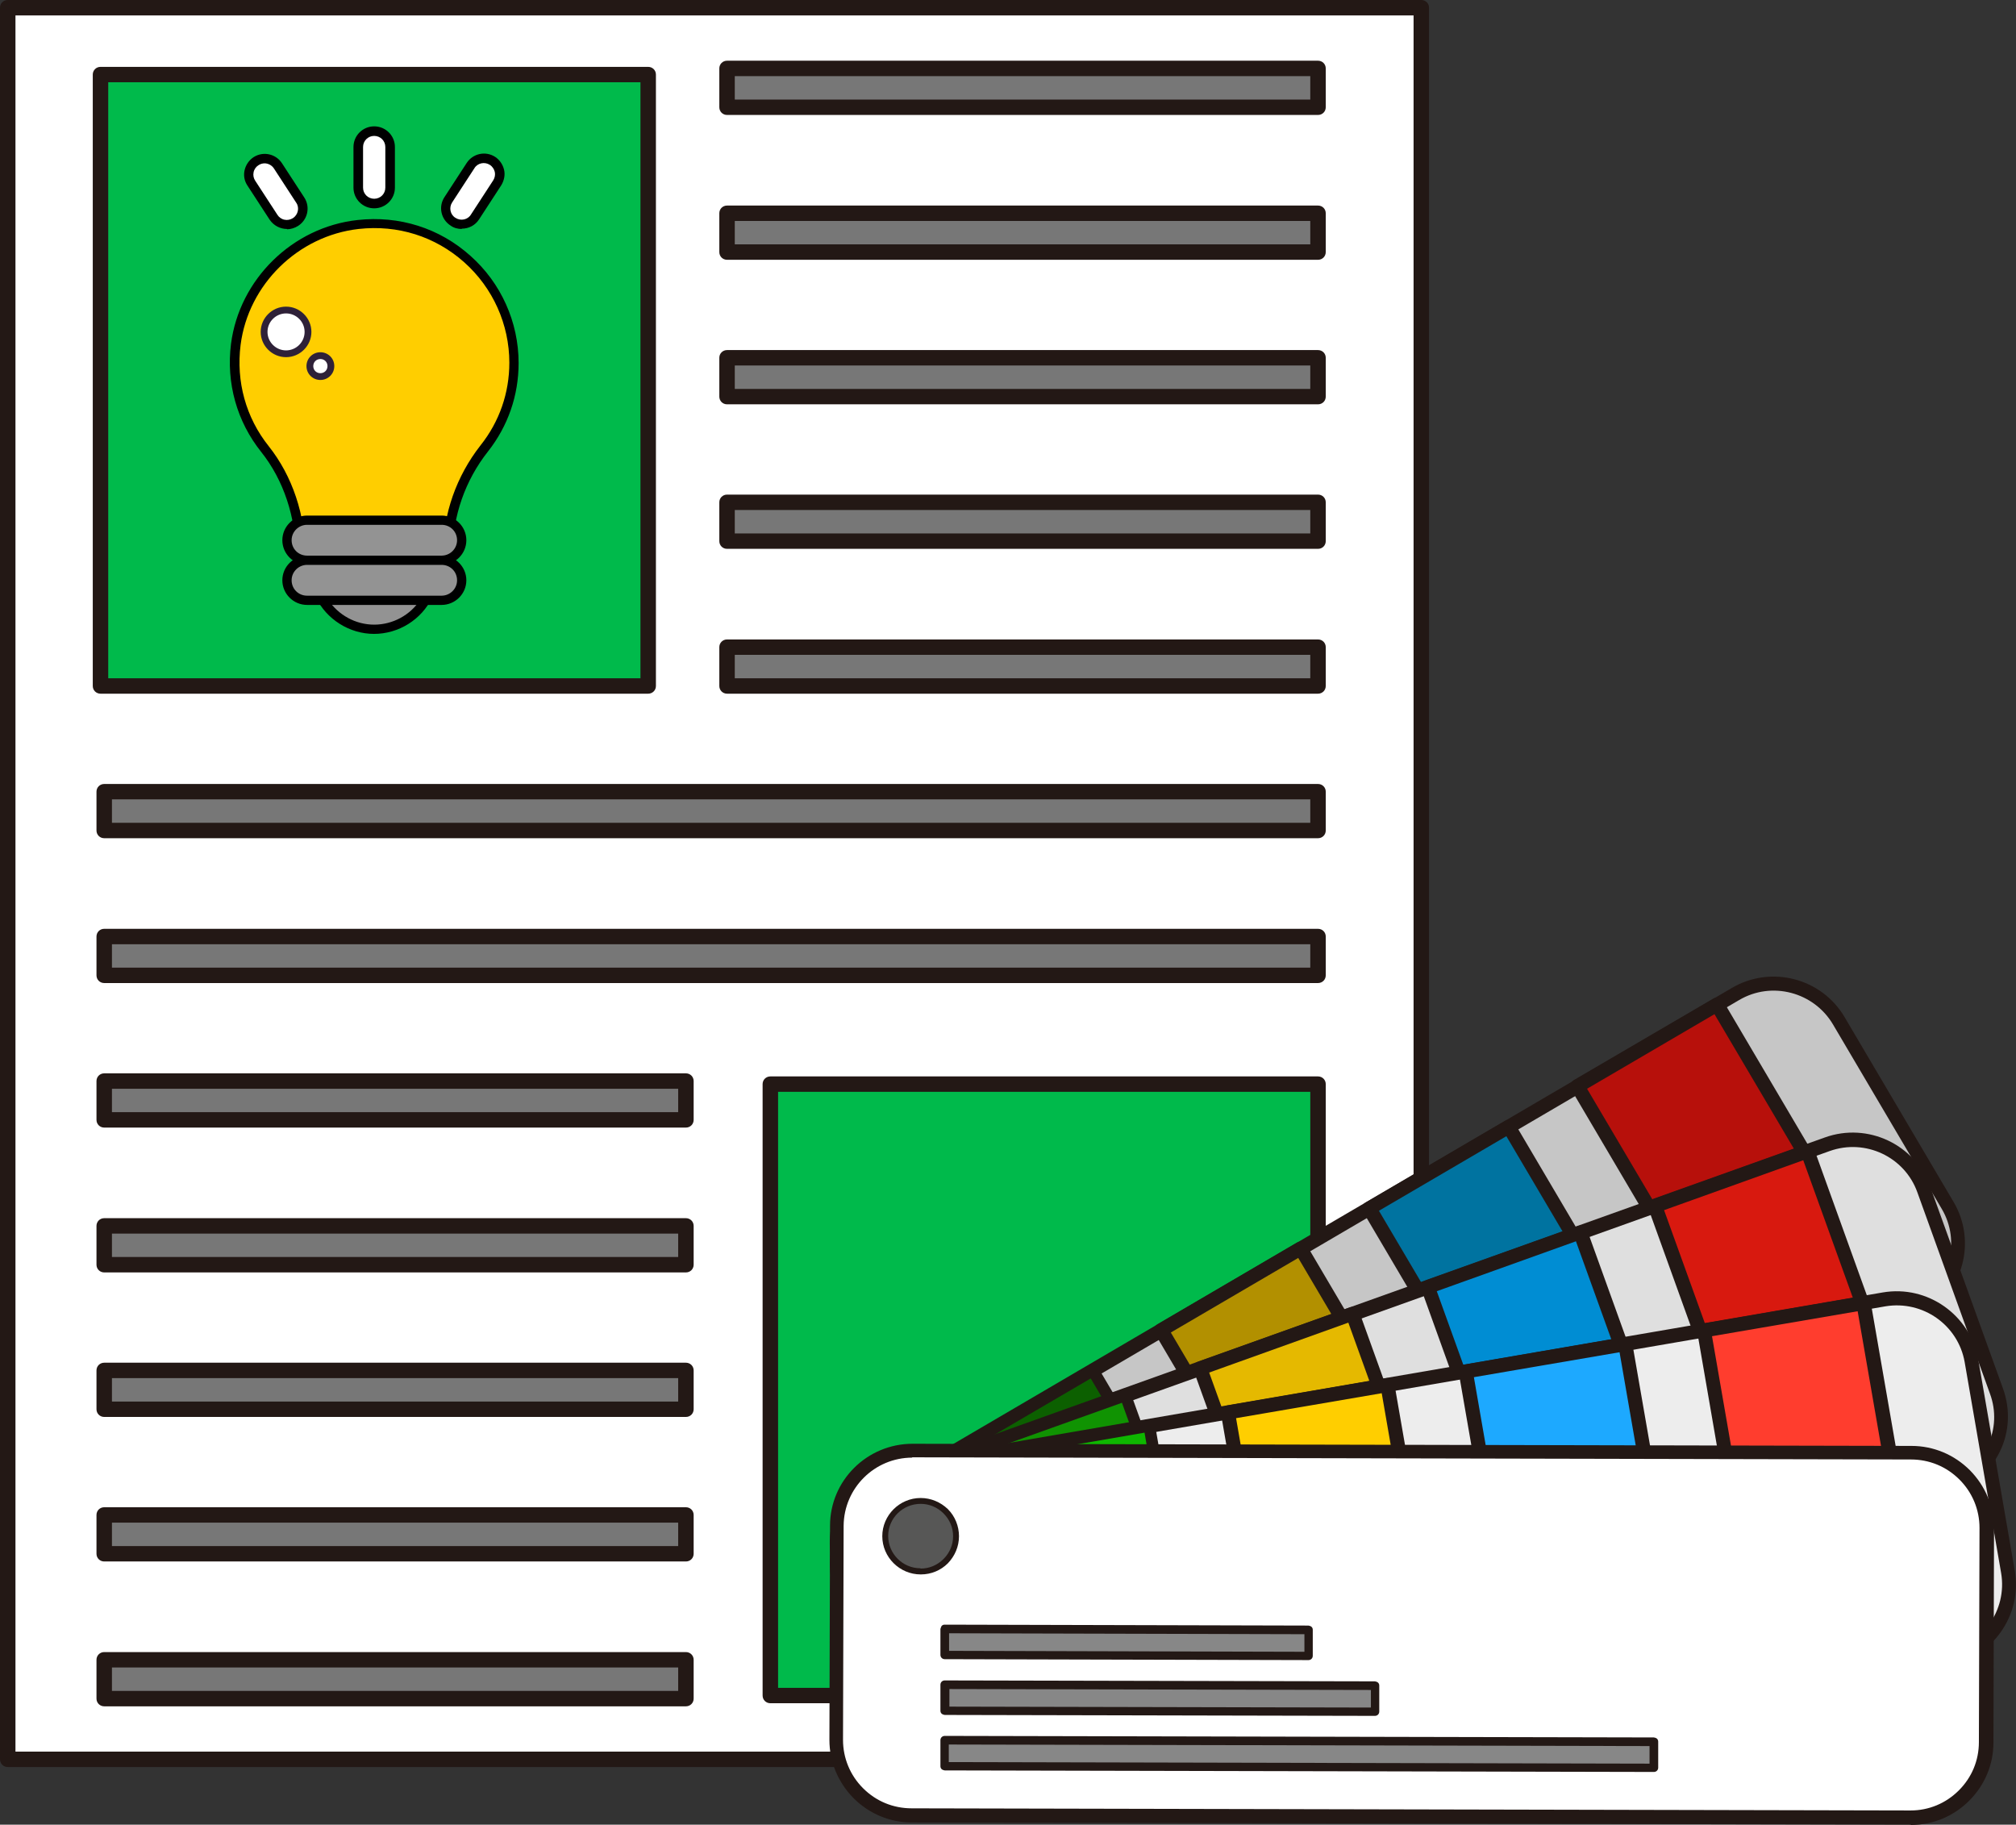
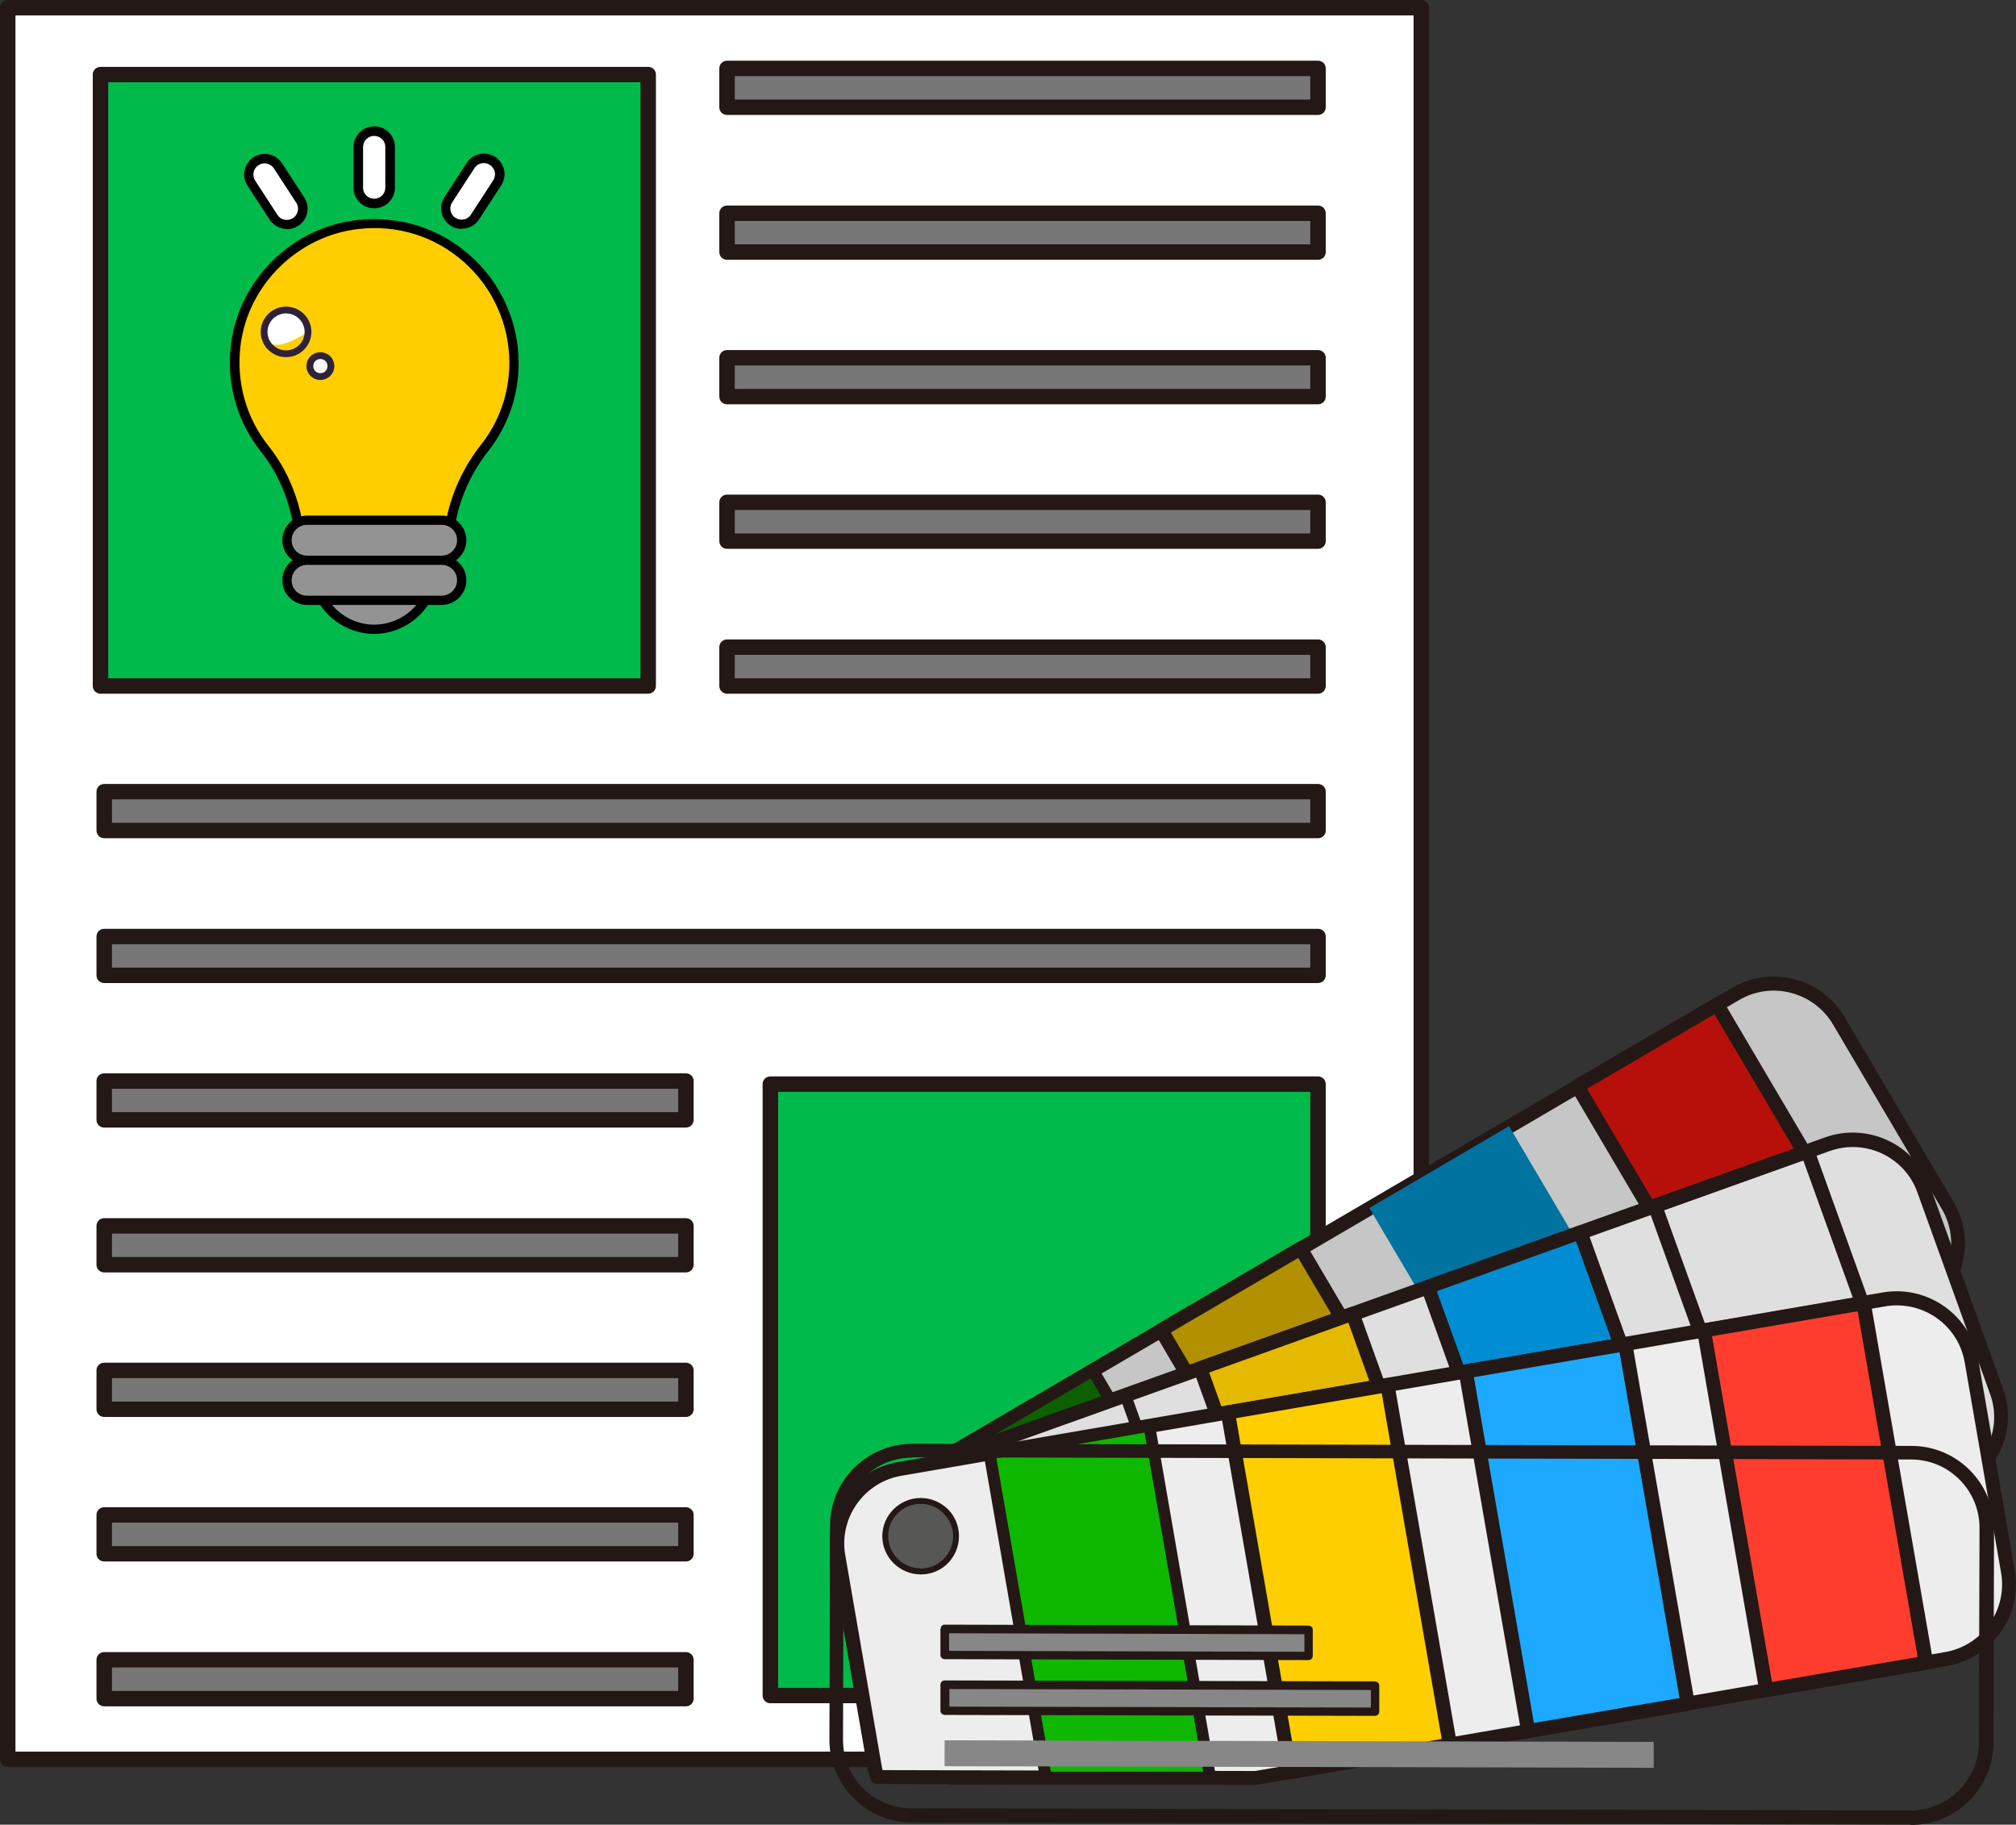
<svg xmlns="http://www.w3.org/2000/svg" width="179" height="162" viewBox="0 0 179 162" fill="none">
  <rect x="0" y="0" width="179" height="162" fill="#333333" stroke="none" />
  <g clip-path="url(#clip0_526_292)">
    <path d="M126.198 0.684H0.686V156.2H126.198V0.684Z" fill="white" />
    <path d="M126.198 156.884H0.686C0.302 156.884 0 156.583 0 156.2V0.684C0 0.301 0.302 0 0.686 0H126.198C126.582 0 126.884 0.301 126.884 0.684V156.2C126.884 156.583 126.582 156.884 126.198 156.884ZM1.373 155.516H125.511V1.368H1.373V155.516Z" fill="#231815" />
    <path d="M117.027 96.253H68.398V150.536H117.027V96.253Z" fill="#00BA4B" />
    <path d="M117.027 151.22H68.398C68.014 151.22 67.712 150.919 67.712 150.536V96.253C67.712 95.87 68.014 95.569 68.398 95.569H117.027C117.411 95.569 117.713 95.87 117.713 96.253V150.536C117.713 150.919 117.411 151.22 117.027 151.22ZM69.085 149.852H116.34V96.937H69.085V149.852Z" fill="#231815" />
    <path d="M117.027 6.102H64.554V9.549H117.027V6.102Z" fill="#777777" />
    <path d="M117.027 10.206H64.554C64.17 10.206 63.868 9.905 63.868 9.522V6.074C63.868 5.691 64.17 5.39 64.554 5.39H117.027C117.411 5.39 117.713 5.691 117.713 6.074V9.522C117.713 9.905 117.411 10.206 117.027 10.206ZM65.241 8.838H116.34V6.758H65.241V8.838Z" fill="#231815" />
    <path d="M117.027 18.934H64.554V22.381H117.027V18.934Z" fill="#777777" />
    <path d="M117.027 23.065H64.554C64.17 23.065 63.868 22.764 63.868 22.381V18.933C63.868 18.55 64.17 18.25 64.554 18.25H117.027C117.411 18.25 117.713 18.55 117.713 18.933V22.381C117.713 22.764 117.411 23.065 117.027 23.065ZM65.241 21.697H116.34V19.617H65.241V21.697Z" fill="#231815" />
    <path d="M117.027 31.765H64.554V35.212H117.027V31.765Z" fill="#777777" />
    <path d="M117.027 35.897H64.554C64.17 35.897 63.868 35.596 63.868 35.212V31.765C63.868 31.382 64.17 31.081 64.554 31.081H117.027C117.411 31.081 117.713 31.382 117.713 31.765V35.212C117.713 35.596 117.411 35.897 117.027 35.897ZM65.241 34.528H116.34V32.449H65.241V34.528Z" fill="#231815" />
    <path d="M117.027 44.624H64.554V48.072H117.027V44.624Z" fill="#777777" />
    <path d="M117.027 48.728H64.554C64.17 48.728 63.868 48.428 63.868 48.044V44.597C63.868 44.214 64.17 43.913 64.554 43.913H117.027C117.411 43.913 117.713 44.214 117.713 44.597V48.044C117.713 48.428 117.411 48.728 117.027 48.728ZM65.241 47.361H116.34V45.281H65.241V47.361Z" fill="#231815" />
    <path d="M117.027 57.456H64.554V60.904H117.027V57.456Z" fill="#777777" />
    <path d="M117.027 61.588H64.554C64.17 61.588 63.868 61.287 63.868 60.904V57.456C63.868 57.073 64.17 56.773 64.554 56.773H117.027C117.411 56.773 117.713 57.073 117.713 57.456V60.904C117.713 61.287 117.411 61.588 117.027 61.588ZM65.241 60.22H116.34V58.141H65.241V60.22Z" fill="#231815" />
    <path d="M117.027 70.316H9.253V73.763H117.027V70.316Z" fill="#777777" />
    <path d="M117.027 74.42H9.253C8.869 74.42 8.567 74.119 8.567 73.736V70.288C8.567 69.906 8.869 69.605 9.253 69.605H117.027C117.411 69.605 117.713 69.906 117.713 70.288V73.736C117.713 74.119 117.411 74.42 117.027 74.42ZM9.94 73.052H116.34V70.972H9.94V73.052Z" fill="#231815" />
    <path d="M117.027 83.148H9.253V86.595H117.027V83.148Z" fill="#777777" />
    <path d="M117.027 87.279H9.253C8.869 87.279 8.567 86.978 8.567 86.595V83.148C8.567 82.765 8.869 82.464 9.253 82.464H117.027C117.411 82.464 117.713 82.765 117.713 83.148V86.595C117.713 86.978 117.411 87.279 117.027 87.279ZM9.94 85.911H116.34V83.832H9.94V85.911Z" fill="#231815" />
    <path d="M60.902 96.007H9.253V99.455H60.902V96.007Z" fill="#777777" />
    <path d="M60.902 100.111H9.253C8.869 100.111 8.567 99.81 8.567 99.427V95.98C8.567 95.597 8.869 95.296 9.253 95.296H60.902C61.287 95.296 61.589 95.597 61.589 95.98V99.427C61.589 99.81 61.287 100.111 60.902 100.111ZM9.94 98.743H60.216V96.664H9.94V98.743Z" fill="#231815" />
    <path d="M60.902 108.839H9.253V112.287H60.902V108.839Z" fill="#777777" />
    <path d="M60.902 112.971H9.253C8.869 112.971 8.567 112.67 8.567 112.287V108.839C8.567 108.456 8.869 108.155 9.253 108.155H60.902C61.287 108.155 61.589 108.456 61.589 108.839V112.287C61.589 112.67 61.287 112.971 60.902 112.971ZM9.94 111.603H60.216V109.523H9.94V111.603Z" fill="#231815" />
    <path d="M60.902 121.671H9.253V125.118H60.902V121.671Z" fill="#777777" />
    <path d="M60.902 125.802H9.253C8.869 125.802 8.567 125.501 8.567 125.118V121.671C8.567 121.288 8.869 120.987 9.253 120.987H60.902C61.287 120.987 61.589 121.288 61.589 121.671V125.118C61.589 125.501 61.287 125.802 60.902 125.802ZM9.94 124.434H60.216V122.355H9.94V124.434Z" fill="#231815" />
    <path d="M60.902 134.53H9.253V137.978H60.902V134.53Z" fill="#777777" />
    <path d="M60.902 138.634H9.253C8.869 138.634 8.567 138.333 8.567 137.95V134.503C8.567 134.12 8.869 133.819 9.253 133.819H60.902C61.287 133.819 61.589 134.12 61.589 134.503V137.95C61.589 138.333 61.287 138.634 60.902 138.634ZM9.94 137.266H60.216V135.187H9.94V137.266Z" fill="#231815" />
    <path d="M60.902 147.362H9.253V150.81H60.902V147.362Z" fill="#777777" />
    <path d="M60.902 151.494H9.253C8.869 151.494 8.567 151.193 8.567 150.81V147.362C8.567 146.979 8.869 146.678 9.253 146.678H60.902C61.287 146.678 61.589 146.979 61.589 147.362V150.81C61.589 151.193 61.287 151.494 60.902 151.494ZM9.94 150.126H60.216V148.046H9.94V150.126Z" fill="#231815" />
    <path d="M99.426 157.814L170.543 116.144C173.728 114.284 174.799 110.18 172.932 107.006L163.266 90.617C161.399 87.443 157.281 86.376 154.095 88.237L77.652 133.026C74.467 134.886 73.396 138.99 75.263 142.164L84.461 157.787H99.454L99.426 157.814Z" fill="#C6C6C6" />
    <path d="M99.426 158.443H84.434C84.214 158.416 84.022 158.279 83.885 158.115L74.686 142.492C73.698 140.823 73.423 138.853 73.918 136.965C74.412 135.077 75.62 133.491 77.295 132.506L153.766 87.717C157.253 85.665 161.756 86.841 163.788 90.316L173.453 106.705C175.513 110.18 174.332 114.667 170.845 116.691L99.728 158.361C99.728 158.361 99.536 158.443 99.399 158.443H99.426ZM84.791 157.157H99.261L170.241 115.624C173.124 113.928 174.112 110.207 172.41 107.334L162.745 90.945C161.042 88.073 157.308 87.088 154.425 88.784L77.954 133.573C76.553 134.393 75.565 135.707 75.153 137.266C74.741 138.826 74.988 140.467 75.785 141.863L84.818 157.157H84.791Z" fill="#231815" />
    <path d="M152.481 89.167L140.077 96.433L156.553 124.359L168.957 117.093L152.481 89.167Z" fill="#B7100B" />
    <path d="M156.539 124.981C156.32 124.981 156.127 124.872 155.99 124.681L139.515 96.746C139.433 96.609 139.405 96.445 139.46 96.281C139.515 96.116 139.597 95.98 139.735 95.897L152.146 88.647C152.448 88.483 152.832 88.565 152.997 88.866L169.472 116.801C169.554 116.938 169.582 117.102 169.527 117.266C169.472 117.43 169.39 117.567 169.252 117.649L156.841 124.899C156.841 124.899 156.622 124.981 156.512 124.981H156.539ZM140.915 96.664L156.759 123.504L168.072 116.883L152.228 90.043L140.915 96.664Z" fill="#231815" />
    <path d="M133.988 99.986L121.585 107.252L138.061 135.178L150.464 127.913L133.988 99.986Z" fill="#0073A0" />
-     <path d="M138.06 135.816C138.06 135.816 137.95 135.816 137.895 135.816C137.73 135.761 137.593 135.679 137.511 135.542L121.036 107.608C120.871 107.307 120.953 106.924 121.255 106.759L133.639 99.509C133.776 99.427 133.941 99.4 134.106 99.454C134.271 99.509 134.408 99.591 134.49 99.728L150.965 127.663C151.13 127.964 151.048 128.347 150.746 128.511L138.362 135.761C138.362 135.761 138.142 135.843 138.032 135.843L138.06 135.816ZM122.436 107.498L138.279 134.339L149.592 127.717L133.749 100.877L122.436 107.498Z" fill="#231815" />
    <path d="M115.523 110.833L103.119 118.099L119.595 146.026L131.999 138.76L115.523 110.833Z" fill="#B29000" />
    <path d="M119.58 146.624C119.58 146.624 119.471 146.624 119.416 146.624C119.251 146.569 119.114 146.487 119.031 146.35L102.556 118.415C102.392 118.114 102.474 117.731 102.776 117.567L115.16 110.317C115.297 110.235 115.462 110.207 115.626 110.262C115.791 110.317 115.929 110.399 116.011 110.535L132.486 138.47C132.651 138.771 132.568 139.154 132.266 139.318L119.882 146.569C119.882 146.569 119.663 146.651 119.553 146.651L119.58 146.624ZM103.957 118.306L119.8 145.146L131.113 138.525L115.27 111.685L103.957 118.306Z" fill="#231815" />
    <path d="M97.03 121.653L84.627 128.918L101.102 156.845L113.506 149.579L97.03 121.653Z" fill="#0C6000" />
    <path d="M101.101 157.376C100.936 157.376 100.744 157.294 100.662 157.13L84.187 129.195C84.187 129.195 84.105 128.922 84.132 128.812C84.159 128.703 84.242 128.566 84.379 128.484L96.79 121.233C97.037 121.097 97.367 121.179 97.504 121.425L113.979 149.36C113.979 149.36 114.061 149.633 114.034 149.743C114.006 149.852 113.924 149.989 113.787 150.071L101.376 157.322C101.376 157.322 101.211 157.404 101.101 157.404V157.376ZM85.34 129.113L101.293 156.145L112.798 149.414L96.845 122.383L85.34 129.113Z" fill="#231815" />
    <path d="M101.211 157.814L173.206 132.068C176.694 130.809 178.506 127.006 177.243 123.532L170.79 105.638C169.527 102.163 165.71 100.357 162.223 101.616L78.75 131.466C75.263 132.725 73.451 136.528 74.714 140.002L81.112 157.787L101.211 157.841V157.814Z" fill="#DFDFDF" />
    <path d="M101.211 158.443L81.112 158.388C80.837 158.388 80.617 158.224 80.535 157.978L74.137 140.194C72.764 136.391 74.769 132.205 78.558 130.837L162.031 100.987C165.848 99.619 170.049 101.616 171.394 105.392L177.847 123.285C178.506 125.118 178.423 127.116 177.572 128.867C176.721 130.618 175.266 131.958 173.426 132.615L101.431 158.361C101.431 158.361 101.293 158.388 101.211 158.388V158.443ZM81.551 157.157L101.101 157.212L173.014 131.493C174.552 130.946 175.76 129.852 176.474 128.374C177.188 126.897 177.243 125.255 176.693 123.75L170.241 105.857C169.115 102.71 165.628 101.069 162.47 102.19L78.997 132.041C75.84 133.162 74.192 136.637 75.318 139.783L81.578 157.157H81.551Z" fill="#231815" />
-     <path d="M160.483 102.206L146.94 107.048L157.921 137.539L171.463 132.696L160.483 102.206Z" fill="#D8190F" />
    <path d="M157.94 138.169C157.94 138.169 157.747 138.169 157.665 138.114C157.528 138.032 157.39 137.923 157.335 137.759L146.352 107.279C146.242 106.951 146.407 106.595 146.737 106.486L160.274 101.643C160.438 101.588 160.603 101.588 160.74 101.643C160.878 101.725 161.015 101.835 161.07 101.999L172.053 132.478C172.163 132.806 171.998 133.162 171.669 133.272L158.132 138.114C158.132 138.114 157.994 138.142 157.912 138.142L157.94 138.169ZM147.753 107.443L158.324 136.746L170.68 132.314L160.109 103.011L147.753 107.443Z" fill="#231815" />
    <path d="M140.284 109.421L126.741 114.264L137.721 144.755L151.264 139.912L140.284 109.421Z" fill="#008DD3" />
    <path d="M137.758 145.365C137.511 145.365 137.264 145.201 137.181 144.954L126.198 114.475C126.088 114.147 126.253 113.791 126.582 113.682L140.119 108.839C140.284 108.784 140.449 108.784 140.586 108.839C140.723 108.921 140.861 109.03 140.915 109.195L151.899 139.674C151.954 139.838 151.954 140.002 151.899 140.139C151.816 140.276 151.707 140.413 151.542 140.467L138.005 145.31C138.005 145.31 137.868 145.337 137.785 145.337L137.758 145.365ZM127.571 114.639L138.142 143.942L150.498 139.51L139.927 110.207L127.571 114.639Z" fill="#231815" />
    <path d="M120.112 116.665L106.569 121.507L117.55 151.998L131.092 147.155L120.112 116.665Z" fill="#E5B900" />
    <path d="M117.549 152.588C117.301 152.588 117.054 152.424 116.972 152.178L105.989 121.698C105.934 121.534 105.934 121.37 105.989 121.233C106.071 121.096 106.181 120.96 106.346 120.905L119.882 116.062C120.212 115.953 120.569 116.117 120.679 116.445L131.662 146.924C131.717 147.089 131.717 147.253 131.662 147.39C131.58 147.526 131.47 147.663 131.305 147.718L117.768 152.561C117.768 152.561 117.631 152.588 117.549 152.588ZM107.362 121.862L117.933 151.165L130.289 146.733L119.718 117.43L107.362 121.862Z" fill="#231815" />
-     <path d="M101.211 157.813L110.904 154.366L99.92 123.859L86.411 128.702L96.873 157.813H101.211Z" fill="#109302" />
    <path d="M101.211 158.334H96.873C96.653 158.334 96.461 158.197 96.378 157.978L85.889 128.867C85.779 128.593 85.944 128.292 86.191 128.21L99.728 123.367C100.003 123.285 100.305 123.422 100.387 123.668L111.37 154.147C111.48 154.421 111.316 154.722 111.068 154.804L101.348 158.279C101.348 158.279 101.238 158.306 101.183 158.306L101.211 158.334ZM97.257 157.294H101.129L110.245 154.038L99.618 124.544L87.07 129.031L97.257 157.294Z" fill="#231815" />
    <path d="M111.453 157.841L172.794 147.28C176.446 146.651 178.89 143.203 178.259 139.564L175.019 120.823C174.387 117.184 170.927 114.749 167.275 115.378L79.876 130.426C76.224 131.055 73.78 134.503 74.412 138.142L77.652 156.883C77.707 157.184 77.817 157.485 77.899 157.759L111.453 157.841Z" fill="#EDEDED" />
    <path d="M111.453 158.47L77.899 158.388C77.624 158.388 77.377 158.224 77.295 157.95C77.157 157.567 77.075 157.266 77.02 156.966L73.78 138.224C73.451 136.309 73.89 134.366 75.016 132.779C76.141 131.192 77.816 130.125 79.766 129.797L167.165 114.749C171.147 114.065 174.936 116.746 175.65 120.713L178.89 139.455C179.576 143.422 176.886 147.198 172.904 147.909L111.563 158.47C111.563 158.47 111.48 158.47 111.453 158.47ZM78.366 157.157L111.425 157.239L172.712 146.678C176.007 146.103 178.231 142.957 177.682 139.674L174.442 120.932C173.865 117.649 170.735 115.433 167.413 115.98L80.013 131.028C76.718 131.603 74.494 134.749 75.043 138.032L78.283 156.774C78.283 156.774 78.338 157.02 78.366 157.157Z" fill="#231815" />
    <path d="M165.445 115.69L151.266 118.13L156.8 150.052L170.978 147.611L165.445 115.69Z" fill="#FF3D2E" />
    <path d="M156.814 150.672C156.512 150.672 156.265 150.454 156.21 150.153L150.691 118.223C150.636 117.895 150.855 117.567 151.212 117.512L165.381 115.077C165.545 115.049 165.71 115.077 165.848 115.186C165.985 115.268 166.067 115.432 166.095 115.597L171.641 147.526C171.669 147.69 171.641 147.854 171.531 147.991C171.422 148.128 171.284 148.21 171.119 148.237L156.951 150.672C156.951 150.672 156.869 150.672 156.841 150.672H156.814ZM152.009 118.634L157.335 149.332L170.268 147.116L164.941 116.417L152.009 118.634Z" fill="#231815" />
    <path d="M144.325 119.327L130.147 121.768L135.681 153.689L149.859 151.249L144.325 119.327Z" fill="#1DA9FF" />
    <path d="M135.671 154.312C135.671 154.312 135.424 154.284 135.314 154.202C135.177 154.12 135.094 153.956 135.067 153.792L129.52 121.862C129.465 121.534 129.685 121.206 130.042 121.151L144.21 118.716C144.375 118.689 144.54 118.716 144.677 118.825C144.815 118.907 144.897 119.072 144.924 119.236L150.471 151.165C150.526 151.493 150.306 151.822 149.949 151.877L135.781 154.312C135.781 154.312 135.698 154.312 135.671 154.312ZM130.866 122.273L136.193 152.971L149.125 150.755L143.799 120.057L130.866 122.273Z" fill="#231815" />
    <path d="M123.179 122.969L109.001 125.41L114.534 157.331L128.713 154.891L123.179 122.969Z" fill="#FFCE00" />
    <path d="M114.556 157.95C114.556 157.95 114.308 157.923 114.199 157.841C114.061 157.759 113.979 157.595 113.952 157.43L108.405 125.501C108.35 125.173 108.57 124.844 108.927 124.79L123.095 122.355C123.26 122.327 123.425 122.355 123.562 122.464C123.699 122.546 123.782 122.71 123.809 122.874L129.356 154.804C129.41 155.132 129.191 155.46 128.834 155.515L114.665 157.95C114.665 157.95 114.583 157.95 114.556 157.95ZM109.75 125.911L115.077 156.61L128.01 154.393L122.683 123.695L109.75 125.911Z" fill="#231815" />
    <path d="M107.471 157.841L102.062 126.596L87.894 129.031L92.864 157.814L107.471 157.841Z" fill="#0EB700" />
    <path d="M107.471 158.361H92.864C92.617 158.333 92.397 158.142 92.342 157.896L87.344 129.14C87.29 128.866 87.482 128.593 87.784 128.538L101.952 126.103C101.952 126.103 102.227 126.103 102.337 126.185C102.447 126.267 102.529 126.377 102.556 126.513L107.966 157.759C107.966 157.923 107.966 158.06 107.856 158.169C107.746 158.279 107.609 158.361 107.444 158.361H107.471ZM93.303 157.294H106.84L101.623 127.197L88.47 129.468L93.303 157.294Z" fill="#231815" />
-     <path d="M176.364 154.695L176.419 135.679C176.419 131.986 173.426 128.976 169.719 128.976H167.879L153.491 128.949H146.435L132.046 128.894H124.99L110.602 128.839H103.545L89.157 128.785H81.029C77.322 128.785 74.302 131.74 74.302 135.433L74.247 154.449C74.247 158.142 77.24 161.152 80.947 161.152H89.074L103.462 161.207H110.519L124.907 161.261H131.964L146.352 161.316H153.409L167.797 161.371H169.637C173.344 161.371 176.364 158.388 176.364 154.695Z" fill="white" />
    <path d="M169.664 162L80.974 161.808C79.025 161.808 77.185 161.042 75.785 159.647C74.412 158.252 73.643 156.418 73.643 154.476L73.698 135.46C73.698 131.438 76.993 128.183 81.029 128.183L169.719 128.374C171.669 128.374 173.508 129.14 174.909 130.536C176.282 131.931 177.05 133.764 177.05 135.707L176.996 154.722C176.996 156.665 176.227 158.498 174.826 159.893C173.453 161.261 171.614 162.027 169.664 162.027V162ZM81.002 129.414C77.652 129.414 74.933 132.122 74.906 135.46L74.851 154.476C74.851 156.09 75.483 157.622 76.636 158.771C77.789 159.921 79.299 160.55 80.947 160.55L169.637 160.741C171.257 160.741 172.767 160.112 173.92 158.963C175.073 157.814 175.705 156.309 175.705 154.667L175.76 135.652C175.76 134.038 175.128 132.506 173.975 131.356C172.822 130.207 171.312 129.578 169.664 129.578L80.974 129.386L81.002 129.414Z" fill="#231815" />
    <path d="M81.743 139.51C80.013 139.51 78.613 138.114 78.613 136.363C78.613 134.612 80.013 133.244 81.77 133.244C83.5 133.244 84.901 134.64 84.901 136.391C84.901 138.114 83.5 139.51 81.743 139.51Z" fill="#575756" />
    <path d="M81.743 139.783C79.876 139.783 78.338 138.251 78.338 136.391C78.338 134.53 79.876 132.998 81.743 132.998C82.649 132.998 83.5 133.354 84.159 133.983C84.791 134.612 85.148 135.488 85.148 136.391C85.148 137.294 84.791 138.142 84.159 138.798C83.528 139.428 82.677 139.783 81.77 139.783H81.743ZM81.743 139.264C82.512 139.264 83.226 138.963 83.775 138.415C84.324 137.868 84.626 137.157 84.626 136.391C84.626 135.625 84.324 134.913 83.775 134.366C83.226 133.819 82.512 133.518 81.743 133.518C80.15 133.518 78.86 134.804 78.86 136.363C78.86 137.95 80.15 139.236 81.716 139.236L81.743 139.264Z" fill="#231815" />
    <path d="M83.874 154.512L83.869 156.81L146.83 156.952L146.836 154.654L83.874 154.512Z" fill="#878787" />
-     <path d="M146.846 157.321L83.885 157.184C83.885 157.184 83.693 157.157 83.61 157.075C83.528 156.993 83.5 156.911 83.5 156.801V154.503C83.5 154.284 83.665 154.12 83.885 154.12L146.846 154.257C146.846 154.257 147.039 154.284 147.121 154.366C147.203 154.448 147.231 154.531 147.231 154.64V156.938C147.231 157.157 147.066 157.321 146.846 157.321ZM84.242 156.446L146.462 156.583V155.023L84.242 154.886V156.446Z" fill="#231815" />
    <path d="M83.874 149.577L83.868 151.875L122.063 151.961L122.068 149.663L83.874 149.577Z" fill="#878787" />
    <path d="M122.079 152.342L83.885 152.26C83.885 152.26 83.693 152.232 83.61 152.15C83.528 152.068 83.5 151.986 83.5 151.877V149.578C83.5 149.359 83.665 149.195 83.885 149.195L122.079 149.277C122.079 149.277 122.271 149.305 122.354 149.387C122.436 149.469 122.464 149.551 122.464 149.66V151.959C122.464 152.178 122.299 152.342 122.079 152.342ZM84.269 151.521L121.722 151.603V150.043L84.297 149.961V151.521H84.269Z" fill="#231815" />
    <path d="M83.894 144.647L83.889 146.945L116.18 147.018L116.185 144.72L83.894 144.647Z" fill="#878787" />
    <path d="M116.176 147.39L83.885 147.308C83.665 147.308 83.5 147.143 83.5 146.924V144.626C83.5 144.626 83.555 144.435 83.61 144.353C83.693 144.271 83.775 144.243 83.885 144.243L116.176 144.325C116.176 144.325 116.368 144.353 116.45 144.435C116.533 144.517 116.56 144.599 116.56 144.708V147.007C116.56 147.225 116.395 147.39 116.176 147.39ZM84.269 146.569L115.819 146.651V145.091L84.269 145.009V146.569Z" fill="#231815" />
    <path d="M57.552 6.621H8.924V60.904H57.552V6.621Z" fill="#00BA4B" />
    <path d="M57.552 61.588H8.924C8.54 61.588 8.237 61.287 8.237 60.904V6.621C8.237 6.238 8.54 5.937 8.924 5.937H57.552C57.937 5.937 58.239 6.238 58.239 6.621V60.904C58.239 61.287 57.937 61.588 57.552 61.588ZM9.61 60.22H56.866V7.305H9.61V60.22Z" fill="#231815" />
    <path d="M45.636 32.23C45.636 24.925 39.293 19.124 31.797 19.945C26.195 20.575 21.665 25.034 20.951 30.588C20.511 34.118 21.555 37.401 23.532 39.891C25.673 42.572 26.689 45.992 26.689 49.412V51.464H39.76V48.974C39.76 45.636 40.913 42.435 42.999 39.809C44.647 37.702 45.636 35.075 45.636 32.203V32.23Z" fill="#FFCE00" />
    <path d="M39.76 51.875H26.689C26.47 51.875 26.277 51.683 26.277 51.465V49.413C26.277 45.91 25.179 42.627 23.202 40.137C21.033 37.429 20.072 34.009 20.511 30.534C21.253 24.788 25.976 20.164 31.742 19.535C35.449 19.125 39.018 20.246 41.764 22.709C44.482 25.117 46.047 28.591 46.047 32.23C46.047 35.103 45.114 37.812 43.329 40.083C41.297 42.654 40.199 45.828 40.199 49.002V51.492C40.199 51.711 40.007 51.902 39.787 51.902L39.76 51.875ZM27.101 51.054H39.348V48.975C39.348 45.609 40.528 42.271 42.67 39.535C44.345 37.429 45.224 34.884 45.224 32.203C45.224 28.81 43.768 25.554 41.215 23.283C38.634 20.985 35.311 19.945 31.852 20.328C26.47 20.93 22.049 25.253 21.363 30.616C20.951 33.872 21.829 37.073 23.861 39.617C25.948 42.244 27.129 45.719 27.129 49.413V51.054H27.101Z" fill="black" />
    <path d="M28.419 52.833C29.27 54.611 31.11 55.87 33.224 55.87C35.339 55.87 37.178 54.639 38.03 52.833H28.392H28.419Z" fill="#939393" />
    <path d="M33.224 56.28C31.028 56.28 28.996 54.994 28.035 53.024C27.98 52.888 27.98 52.751 28.035 52.614C28.117 52.504 28.255 52.422 28.392 52.422H38.03C38.167 52.422 38.304 52.504 38.387 52.614C38.469 52.723 38.469 52.888 38.387 53.024C37.425 55.022 35.394 56.28 33.197 56.28H33.224ZM29.133 53.243C30.039 54.611 31.577 55.459 33.224 55.459C34.872 55.459 36.437 54.611 37.316 53.243H29.106H29.133Z" fill="black" />
    <path d="M39.21 46.185H27.266C26.28 46.185 25.481 46.981 25.481 47.963C25.481 48.945 26.28 49.741 27.266 49.741H39.21C40.196 49.741 40.995 48.945 40.995 47.963C40.995 46.981 40.196 46.185 39.21 46.185Z" fill="#939393" />
    <path d="M39.21 50.152H27.266C26.058 50.152 25.069 49.167 25.069 47.963C25.069 46.759 26.058 45.774 27.266 45.774H39.21C40.419 45.774 41.407 46.759 41.407 47.963C41.407 49.167 40.419 50.152 39.21 50.152ZM27.266 46.595C26.525 46.595 25.893 47.197 25.893 47.963C25.893 48.729 26.497 49.331 27.266 49.331H39.21C39.952 49.331 40.583 48.729 40.583 47.963C40.583 47.197 39.979 46.595 39.21 46.595H27.266Z" fill="black" />
    <path d="M39.21 53.298H27.266C26.277 53.298 25.481 52.505 25.481 51.52C25.481 50.535 26.277 49.741 27.266 49.741H39.21C40.199 49.741 40.995 50.535 40.995 51.52C40.995 52.505 40.199 53.298 39.21 53.298Z" fill="#939393" />
    <path d="M39.21 53.708H27.266C26.058 53.708 25.069 52.723 25.069 51.519C25.069 50.316 26.058 49.331 27.266 49.331H39.21C40.419 49.331 41.407 50.316 41.407 51.519C41.407 52.723 40.419 53.708 39.21 53.708ZM27.266 50.151C26.525 50.151 25.893 50.753 25.893 51.519C25.893 52.285 26.497 52.887 27.266 52.887H39.21C39.952 52.887 40.583 52.285 40.583 51.519C40.583 50.753 39.979 50.151 39.21 50.151H27.266Z" fill="black" />
    <path d="M33.224 18.085C32.456 18.085 31.797 17.456 31.797 16.663V13.051C31.797 12.285 32.428 11.628 33.224 11.628C33.993 11.628 34.652 12.258 34.652 13.051V16.663C34.652 17.429 34.021 18.085 33.224 18.085Z" fill="white" />
    <path d="M33.224 18.496C32.209 18.496 31.385 17.675 31.385 16.663V13.051C31.385 12.039 32.209 11.218 33.224 11.218C34.24 11.218 35.064 12.039 35.064 13.051V16.663C35.064 17.675 34.24 18.496 33.224 18.496ZM33.224 12.066C32.675 12.066 32.236 12.504 32.236 13.051V16.663C32.236 17.21 32.675 17.647 33.224 17.647C33.774 17.647 34.213 17.21 34.213 16.663V13.051C34.213 12.504 33.774 12.066 33.224 12.066Z" fill="black" />
    <path d="M26.25 19.7C25.591 20.137 24.712 19.946 24.3 19.289L22.323 16.252C21.884 15.595 22.076 14.72 22.735 14.31C23.394 13.872 24.273 14.063 24.685 14.72L26.662 17.757C27.101 18.414 26.909 19.289 26.25 19.7Z" fill="white" />
    <path d="M25.481 20.329C24.877 20.329 24.3 20.028 23.944 19.508L21.967 16.471C21.692 16.061 21.61 15.568 21.719 15.103C21.829 14.638 22.104 14.228 22.516 13.954C23.367 13.407 24.493 13.653 25.042 14.501L27.019 17.538C27.568 18.386 27.321 19.508 26.47 20.055C26.168 20.247 25.811 20.356 25.481 20.356V20.329ZM23.504 14.501C23.312 14.501 23.12 14.556 22.955 14.665C22.735 14.802 22.571 15.021 22.516 15.295C22.461 15.568 22.516 15.815 22.653 16.033L24.63 19.07C24.767 19.289 24.987 19.453 25.262 19.508C25.509 19.563 25.783 19.508 26.003 19.371C26.47 19.07 26.607 18.441 26.305 18.003L24.328 14.966C24.136 14.665 23.806 14.501 23.477 14.501H23.504Z" fill="black" />
    <path d="M40.226 19.7C40.885 20.137 41.764 19.946 42.176 19.289L44.153 16.252C44.592 15.595 44.4 14.72 43.741 14.31C43.082 13.872 42.203 14.063 41.791 14.72L39.814 17.757C39.375 18.414 39.567 19.289 40.226 19.7Z" fill="white" />
    <path d="M40.995 20.329C40.666 20.329 40.309 20.247 40.007 20.028C39.155 19.481 38.908 18.359 39.457 17.511L41.434 14.474C41.984 13.626 43.109 13.38 43.961 13.927C44.372 14.2 44.647 14.611 44.757 15.076C44.867 15.541 44.757 16.033 44.51 16.444L42.533 19.481C42.176 20.028 41.599 20.302 40.995 20.302V20.329ZM40.446 19.344C40.913 19.645 41.544 19.508 41.819 19.043L43.796 16.006C43.933 15.787 43.988 15.514 43.933 15.267C43.878 15.021 43.713 14.775 43.494 14.638C43.027 14.337 42.395 14.474 42.121 14.939L40.144 17.976C39.842 18.441 39.979 19.07 40.446 19.344Z" fill="black" />
-     <path d="M27.348 29.467C27.348 30.534 26.47 31.41 25.399 31.41C24.328 31.41 23.449 30.534 23.449 29.467C23.449 28.4 24.328 27.524 25.399 27.524C26.47 27.524 27.348 28.4 27.348 29.467Z" fill="white" />
+     <path d="M27.348 29.467C24.328 31.41 23.449 30.534 23.449 29.467C23.449 28.4 24.328 27.524 25.399 27.524C26.47 27.524 27.348 28.4 27.348 29.467Z" fill="white" />
    <path d="M25.399 31.711C24.163 31.711 23.147 30.698 23.147 29.467C23.147 28.236 24.163 27.224 25.399 27.224C26.634 27.224 27.65 28.236 27.65 29.467C27.65 30.698 26.634 31.711 25.399 31.711ZM25.399 27.826C24.493 27.826 23.751 28.564 23.751 29.467C23.751 30.37 24.493 31.109 25.399 31.109C26.305 31.109 27.046 30.37 27.046 29.467C27.046 28.564 26.305 27.826 25.399 27.826Z" fill="#2E2138" />
    <path d="M29.38 32.504C29.38 33.024 28.968 33.434 28.447 33.434C27.925 33.434 27.513 33.024 27.513 32.504C27.513 31.984 27.925 31.574 28.447 31.574C28.968 31.574 29.38 31.984 29.38 32.504Z" fill="white" />
    <path d="M28.447 33.735C27.76 33.735 27.211 33.188 27.211 32.504C27.211 31.82 27.76 31.273 28.447 31.273C29.133 31.273 29.682 31.82 29.682 32.504C29.682 33.188 29.133 33.735 28.447 33.735ZM28.447 31.875C28.09 31.875 27.815 32.148 27.815 32.504C27.815 32.86 28.09 33.133 28.447 33.133C28.804 33.133 29.078 32.86 29.078 32.504C29.078 32.148 28.804 31.875 28.447 31.875Z" fill="#2E2138" />
  </g>
  <defs>
    <clipPath id="clip0_526_292">
      <rect width="179" height="162" fill="white" />
    </clipPath>
  </defs>
</svg>